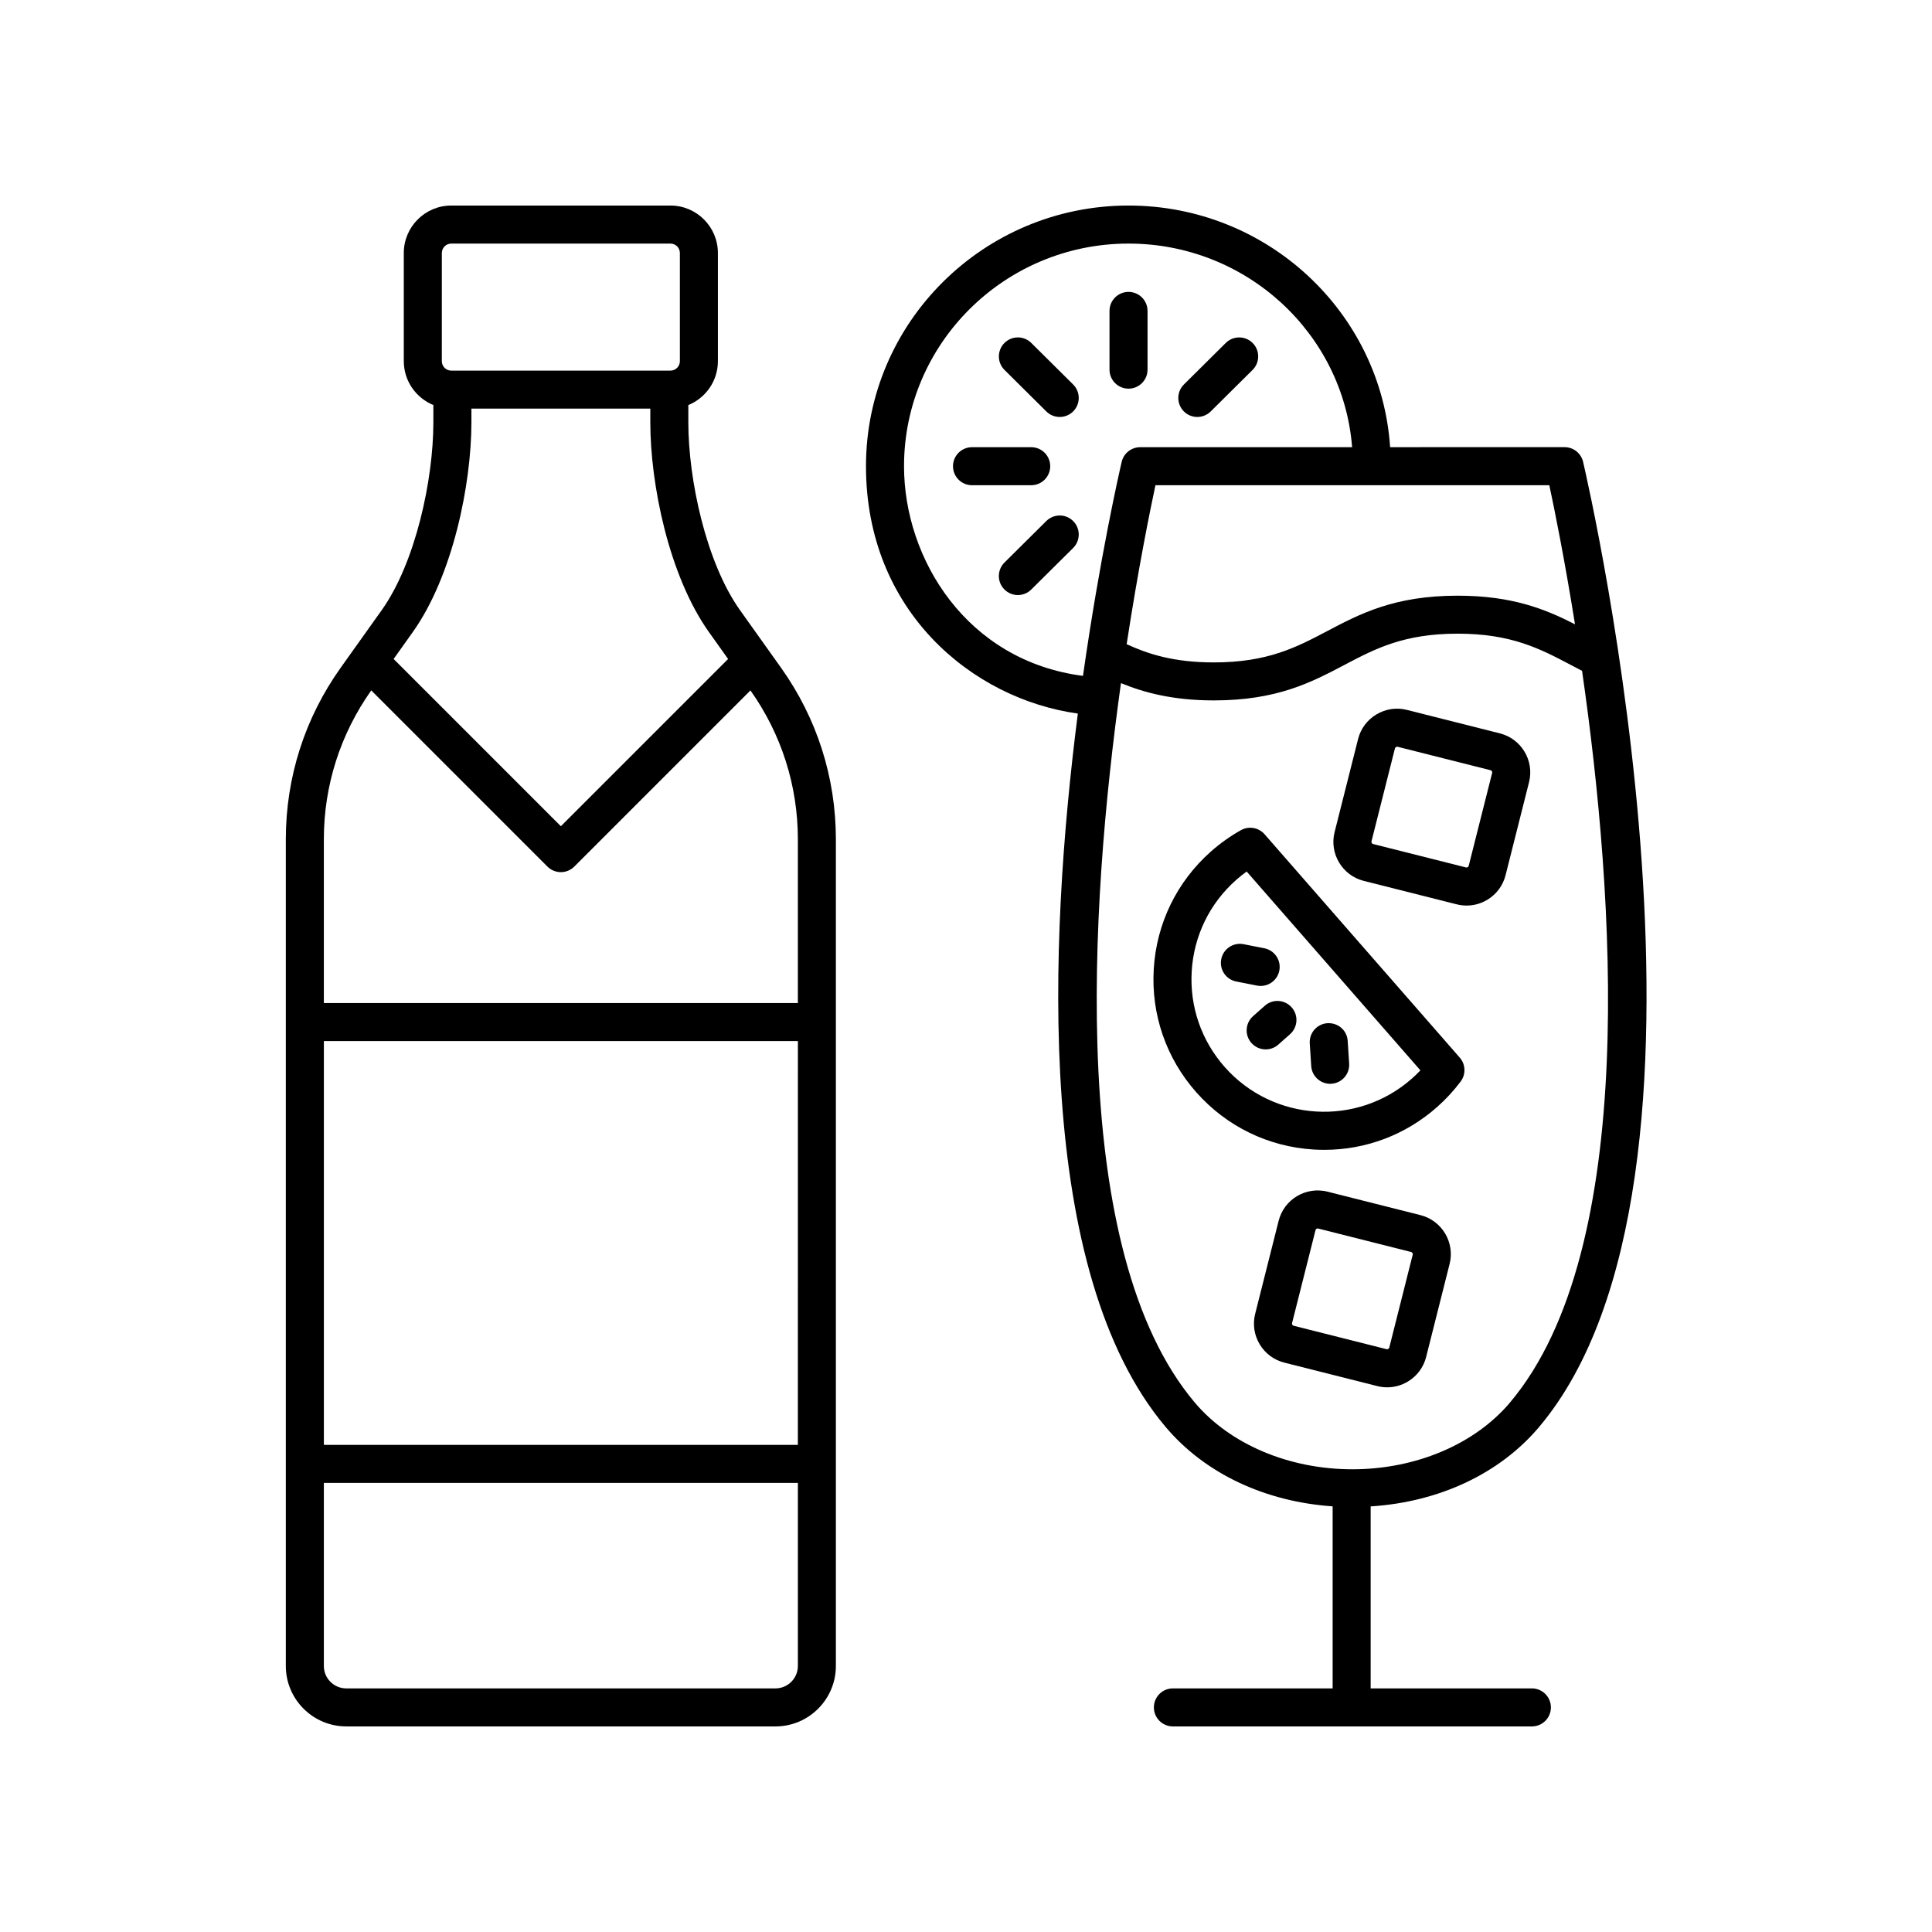
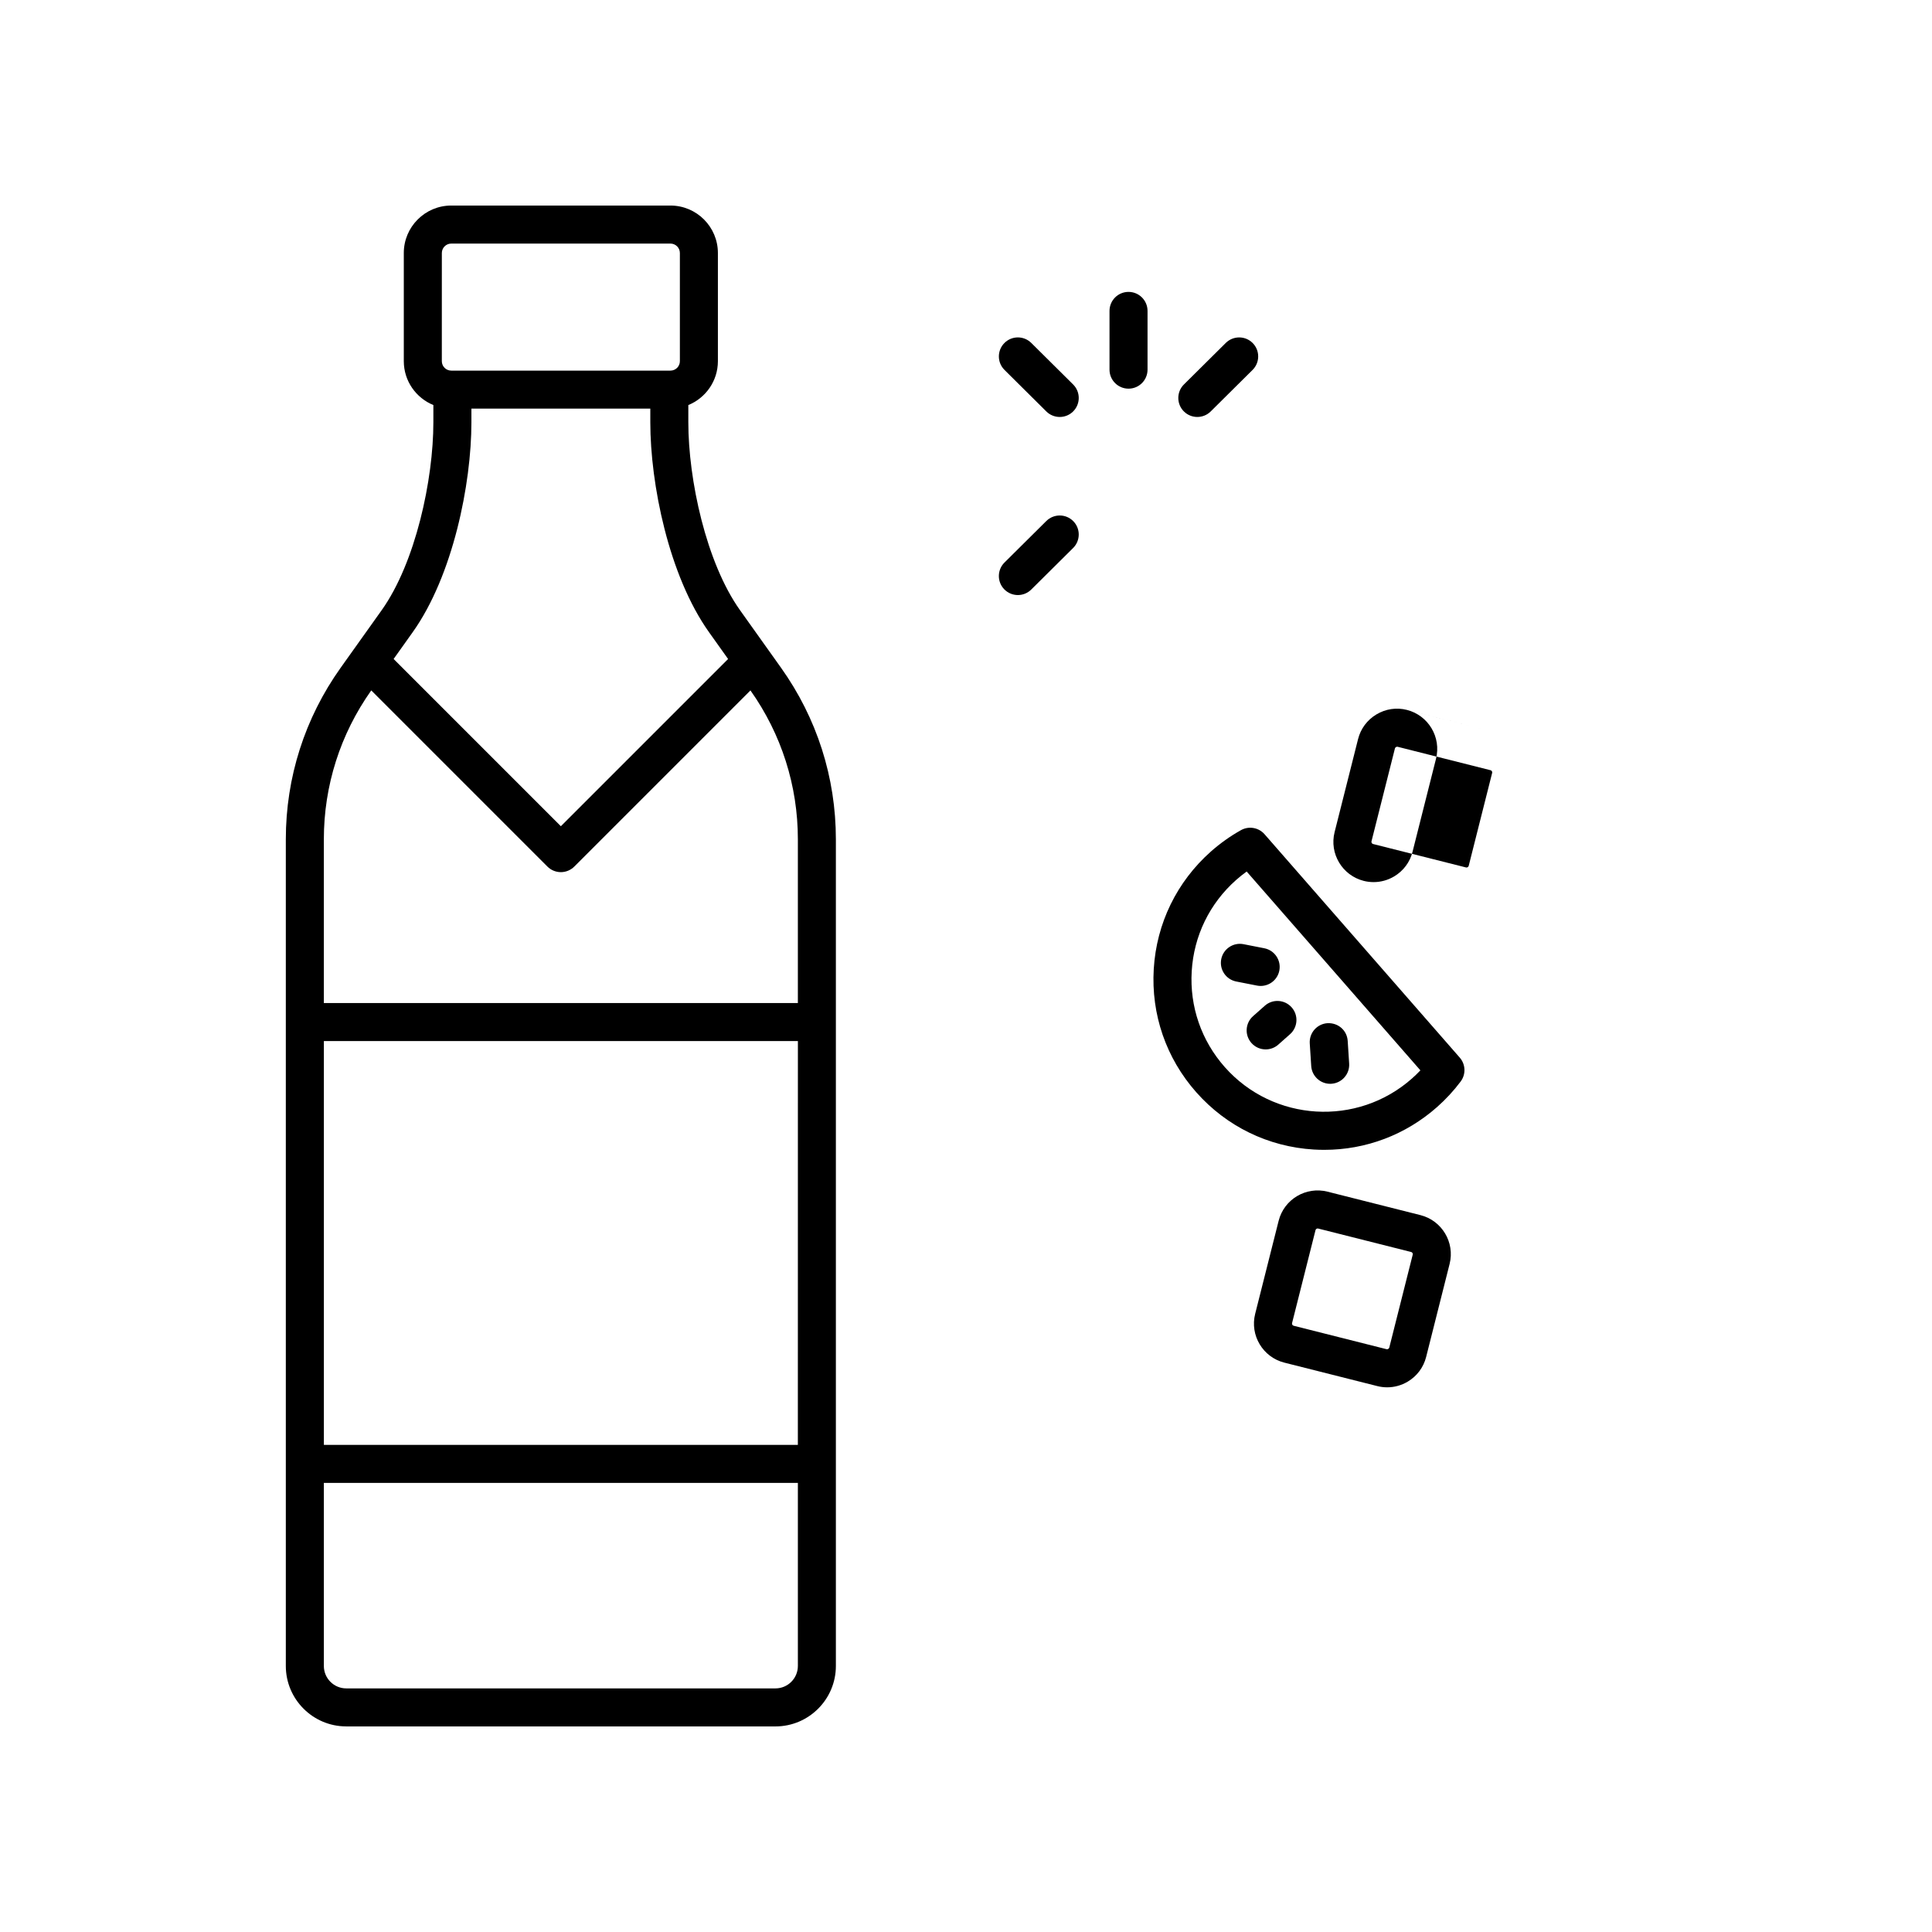
<svg xmlns="http://www.w3.org/2000/svg" fill="#000000" width="800px" height="800px" version="1.1" viewBox="144 144 512 512">
  <g>
-     <path d="m429.64 333.11c-7.844 61.117-11.293 147.98 23.223 189 10.406 12.371 26.355 19.852 44.301 21.09v48.242h-42.336c-2.781 0-5.039 2.254-5.039 5.039 0 2.781 2.254 5.039 5.039 5.039h95.137c2.781 0 5.039-2.254 5.039-5.039 0-2.781-2.254-5.039-5.039-5.039h-42.727v-48.227c18.102-1.152 34.211-8.648 44.691-21.109 55.125-65.516 13.41-247.97 11.609-255.71-0.535-2.281-2.566-3.894-4.906-3.894l-46.234 0.004c-2.387-35.695-32.527-64.035-69.336-64.035-38.363 0-69.57 30.984-69.57 69.074 0 38.352 28.117 61.664 56.148 65.562zm114.58 182.51c-9.355 11.121-24.992 17.754-41.828 17.754-16.832 0-32.469-6.637-41.82-17.75-33.605-39.945-27.848-130.91-19.504-190.59 6.019 2.473 13.676 4.582 24.609 4.582 16.754 0 25.855-4.789 34.652-9.426 8.07-4.25 15.691-8.262 29.945-8.262 14.281 0 21.902 4.016 29.973 8.27l3.016 1.578c8.586 59.57 15.172 153.17-19.043 193.84zm17.168-206.18c-7.805-3.977-16.57-7.578-31.105-7.578-16.746 0-25.844 4.789-34.641 9.422-8.07 4.25-15.699 8.262-29.961 8.262-10.711 0-17.5-2.258-23.105-4.832 3.059-19.973 6.168-35.301 7.629-42.129h104.38c1.332 6.211 4.027 19.488 6.805 36.855zm-118.32-100.89c31.25 0 56.891 23.824 59.258 53.961h-56.164c-2.344 0-4.375 1.613-4.906 3.894-0.609 2.621-5.797 25.324-10.254 56.707-30.812-3.965-47.426-30.977-47.426-55.562 0-32.531 26.688-59 59.492-59z" />
-     <path d="m417.28 272.59c2.781 0 5.039-2.254 5.039-5.039 0-2.781-2.254-5.039-5.039-5.039h-15.688c-2.781 0-5.039 2.254-5.039 5.039 0 2.781 2.254 5.039 5.039 5.039z" />
    <path d="m443.07 247c2.781 0 5.039-2.254 5.039-5.039v-15.566c0-2.781-2.254-5.039-5.039-5.039-2.781 0-5.039 2.254-5.039 5.039v15.566c0 2.781 2.258 5.039 5.039 5.039z" />
    <path d="m421.29 282.07-11.094 11.008c-1.973 1.961-1.984 5.152-0.027 7.125 0.988 0.992 2.281 1.492 3.578 1.492 1.281 0 2.566-0.488 3.547-1.461l11.094-11.008c1.977-1.961 1.988-5.152 0.031-7.125-1.961-1.977-5.144-1.988-7.129-0.031z" />
    <path d="m461.3 254.5c1.281 0 2.566-0.488 3.547-1.461l11.098-11.008c1.973-1.961 1.984-5.152 0.027-7.125-1.961-1.969-5.144-1.984-7.125-0.027l-11.098 11.008c-1.973 1.961-1.984 5.152-0.027 7.125 0.988 0.992 2.281 1.488 3.578 1.488z" />
    <path d="m421.29 253.04c0.984 0.973 2.266 1.461 3.551 1.461 1.297 0 2.59-0.496 3.578-1.488 1.957-1.977 1.945-5.164-0.027-7.125l-11.094-11.008c-1.98-1.961-5.164-1.949-7.125 0.027-1.957 1.977-1.945 5.164 0.027 7.125z" />
    <path d="m479.12 365.08c-1.566-1.789-4.172-2.242-6.25-1.082-2.828 1.582-5.508 3.484-7.961 5.656-9.039 8.012-14.422 19.059-15.152 31.117-0.73 12.055 3.277 23.676 11.289 32.715 8.012 9.039 19.059 14.422 31.117 15.152 0.934 0.055 1.863 0.082 2.789 0.082 11.051 0 21.586-3.984 29.922-11.371 2.297-2.035 4.387-4.297 6.211-6.731 1.43-1.902 1.332-4.547-0.234-6.34zm39.078 64.723c-14.508 12.855-36.758 11.504-49.609-3-6.223-7.027-9.34-16.055-8.773-25.426 0.566-9.367 4.746-17.957 11.773-24.184 0.895-0.789 1.824-1.535 2.789-2.231l46.043 52.691c-0.707 0.746-1.453 1.465-2.223 2.148z" />
    <path d="m479.19 410.53-3.117 2.762c-2.082 1.848-2.277 5.031-0.43 7.113 0.996 1.125 2.383 1.699 3.773 1.699 1.188 0 2.383-0.418 3.34-1.266l3.117-2.762c2.082-1.848 2.277-5.031 0.43-7.113-1.855-2.09-5.039-2.281-7.113-0.434z" />
    <path d="m496.51 431.22c0.109 0 0.219-0.004 0.328-0.012 2.773-0.18 4.879-2.574 4.703-5.352l-0.387-6c-0.176-2.777-2.492-4.836-5.352-4.703-2.773 0.18-4.879 2.574-4.703 5.352l0.387 6c0.172 2.668 2.391 4.715 5.023 4.715z" />
    <path d="m467.64 398.19c-0.535 2.731 1.242 5.379 3.973 5.918l5.504 1.082c0.328 0.062 0.656 0.094 0.977 0.094 2.359 0 4.469-1.664 4.941-4.066 0.535-2.731-1.242-5.379-3.973-5.918l-5.504-1.082c-2.734-0.539-5.379 1.242-5.918 3.973z" />
-     <path d="m541.49 338.35-24.652-6.219c-2.758-0.699-5.613-0.27-8.062 1.191-2.449 1.461-4.176 3.781-4.871 6.535l-6.219 24.652c-1.438 5.695 2.027 11.496 7.723 12.934l24.652 6.215c0.867 0.219 1.742 0.324 2.613 0.324 1.898 0 3.769-0.512 5.449-1.512 2.445-1.461 4.176-3.781 4.871-6.535l6.219-24.652c1.438-5.691-2.027-11.492-7.723-12.934zm-8.27 35.121c-0.062 0.266-0.426 0.496-0.695 0.414l-24.652-6.215c-0.289-0.074-0.488-0.406-0.414-0.699l6.219-24.652c0.055-0.23 0.348-0.43 0.594-0.43 0.035 0 0.07 0.004 0.102 0.012l24.652 6.219c0.297 0.074 0.492 0.402 0.414 0.699z" />
+     <path d="m541.49 338.35-24.652-6.219c-2.758-0.699-5.613-0.27-8.062 1.191-2.449 1.461-4.176 3.781-4.871 6.535l-6.219 24.652c-1.438 5.695 2.027 11.496 7.723 12.934c0.867 0.219 1.742 0.324 2.613 0.324 1.898 0 3.769-0.512 5.449-1.512 2.445-1.461 4.176-3.781 4.871-6.535l6.219-24.652c1.438-5.691-2.027-11.492-7.723-12.934zm-8.27 35.121c-0.062 0.266-0.426 0.496-0.695 0.414l-24.652-6.215c-0.289-0.074-0.488-0.406-0.414-0.699l6.219-24.652c0.055-0.23 0.348-0.43 0.594-0.43 0.035 0 0.07 0.004 0.102 0.012l24.652 6.219c0.297 0.074 0.492 0.402 0.414 0.699z" />
    <path d="m520.44 466.02-24.652-6.219c-5.699-1.434-11.496 2.023-12.934 7.723l-6.219 24.652c-1.438 5.691 2.027 11.492 7.723 12.934l24.652 6.219c0.867 0.219 1.742 0.324 2.613 0.324 1.898 0 3.769-0.512 5.449-1.512 2.445-1.461 4.176-3.781 4.871-6.535l6.219-24.652c1.434-5.695-2.027-11.496-7.723-12.934zm-8.27 35.121c-0.062 0.262-0.434 0.488-0.695 0.414l-24.652-6.219c-0.289-0.074-0.488-0.406-0.414-0.695l6.219-24.652c0.062-0.25 0.316-0.43 0.57-0.43 0.043 0 0.082 0.004 0.125 0.016l24.652 6.219c0.297 0.074 0.492 0.402 0.414 0.699z" />
    <path d="m235.76 601.52h113.74c8.832 0 16.016-7.188 16.016-16.016v-219.08c0-16.398-5.031-32.125-14.547-45.48l-10.844-15.219c-9-12.633-13.711-34.621-13.711-49.809v-4.57c4.59-1.875 7.836-6.375 7.836-11.629v-28.668c0-6.938-5.641-12.578-12.574-12.578h-58.09c-6.934 0-12.574 5.641-12.574 12.574v28.668c0 5.254 3.246 9.754 7.836 11.629v4.57c0 15.191-4.711 37.18-13.711 49.812l-10.844 15.219c-9.516 13.355-14.547 29.082-14.547 45.48v219.07c0 8.832 7.184 16.02 16.016 16.02zm119.68-74.613h-125.61v-107.02h125.62zm-5.938 64.535h-113.74c-3.273 0-5.938-2.664-5.938-5.941v-48.52h125.62v48.52c-0.004 3.277-2.668 5.941-5.941 5.941zm-88.41-380.39c0-1.379 1.121-2.5 2.496-2.5h58.09c1.379 0 2.496 1.121 2.496 2.5v28.668c0 1.379-1.121 2.496-2.496 2.496h-58.09c-1.379 0-2.5-1.121-2.5-2.496zm7.836 44.867v-3.629h47.41v3.629c0 16.277 4.875 40.633 15.582 55.656l5.031 7.062-44.32 44.32-44.32-44.32 5.031-7.062c10.711-15.02 15.586-39.379 15.586-55.656zm-26.539 71.047 46.68 46.684c0.945 0.945 2.227 1.477 3.562 1.477s2.617-0.531 3.562-1.477l46.684-46.684c8.215 11.605 12.566 25.242 12.566 39.465v43.383h-125.62v-43.383c0-14.223 4.348-27.859 12.562-39.465z" />
  </g>
</svg>